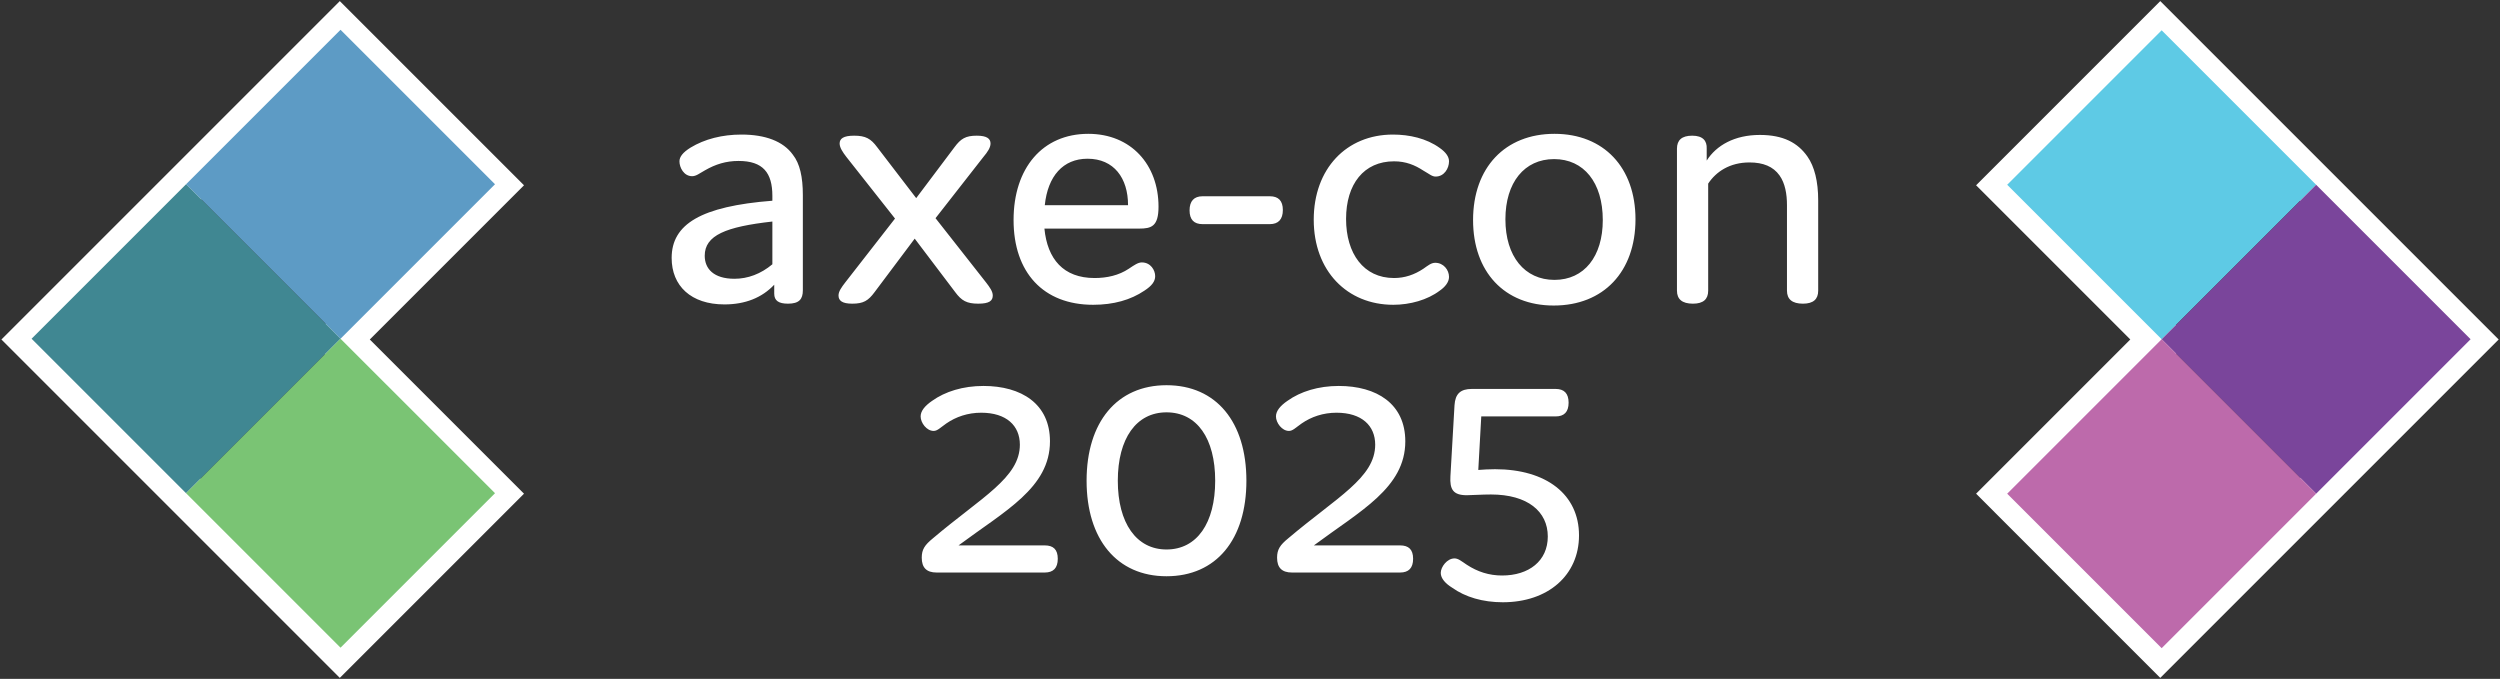
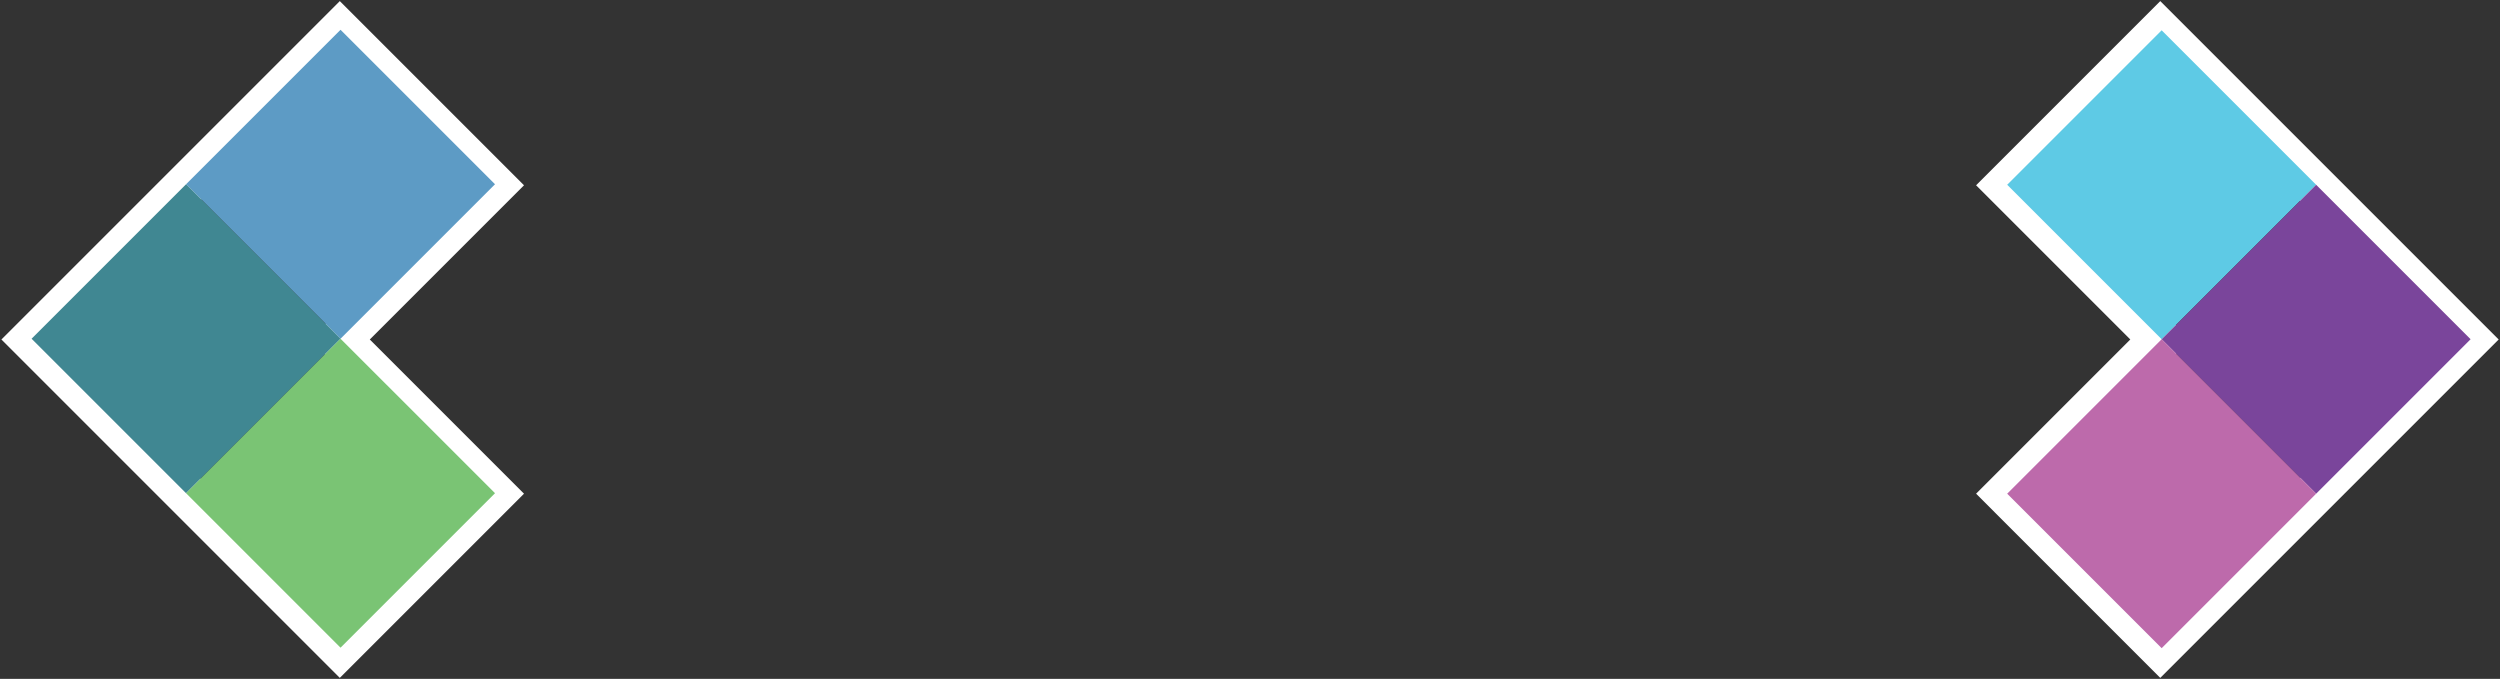
<svg xmlns="http://www.w3.org/2000/svg" width="1219" height="331" viewBox="0 0 1219 331" fill="none">
  <rect x="0" y="0" width="1219" height="331" fill="#333333" stroke="none" />
  <g clip-path="url(#clip0_4337_270)">
    <path d="M165.691 0.534L0.691 165.534L165.691 330.534L255.502 240.723L180.312 165.534L255.502 90.344L165.691 0.534ZM226.261 240.723L165.691 301.293L29.932 165.534L165.691 29.774L226.261 90.344L151.071 165.534L226.261 240.723Z" fill="white" />
    <path d="M1053.35 0.534L963.542 90.344L1038.73 165.534L963.542 240.723L1053.35 330.534L1218.35 165.534L1053.35 0.534ZM992.782 240.723L1067.97 165.534L992.782 90.344L1053.35 29.774L1189.11 165.534L1053.35 301.293L992.782 240.723Z" fill="white" />
    <path d="M1054.02 14.769L978.7 90.089L1054.02 165.41L1129.34 90.089L1054.02 14.769Z" fill="#5ECAE5" />
    <path d="M1129.34 90.09L1054.02 165.41L1129.34 240.73L1204.66 165.41L1129.34 90.09Z" fill="#7A459B" />
    <path d="M1054.02 165.41L978.7 240.73L1054.02 316.05L1129.34 240.73L1054.02 165.41Z" fill="#BD6AAB" />
    <path d="M166.042 14.525L90.722 89.845L166.042 165.165L241.363 89.845L166.042 14.525Z" fill="#5D9BC5" />
    <path d="M90.722 89.845L15.402 165.165L90.722 240.486L166.042 165.165L90.722 89.845Z" fill="#408792" />
    <path d="M166.042 165.165L90.722 240.486L166.042 315.806L241.363 240.486L166.042 165.165Z" fill="#7AC474" />
-     <path d="M376.608 95.516C376.608 84.28 372.078 78.481 360.117 78.481C353.955 78.481 348.881 80.112 343.807 83.012C340.907 84.643 339.457 85.911 337.464 85.911C333.477 85.911 331.302 81.743 331.302 78.662C331.302 76.488 332.933 74.313 336.739 71.957C343.625 67.789 352.143 65.614 361.567 65.614C373.165 65.614 381.864 68.876 386.576 75.4C390.019 79.75 391.469 86.274 391.469 95.154V141.547C391.469 145.897 389.656 148.071 384.22 148.071C379.689 148.071 377.514 146.622 377.514 143.178V138.829C371.534 145.172 363.379 148.434 353.23 148.434C336.92 148.434 327.496 139.373 327.496 125.781C327.496 109.289 341.813 100.591 376.608 97.872V95.516ZM376.608 108.021C353.955 110.558 343.625 114.726 343.625 124.693C343.625 131.036 347.975 135.929 358.123 135.929C364.647 135.929 370.99 133.573 376.608 128.862V108.021ZM446.739 96.604L465.405 71.776C468.486 67.608 470.842 66.158 476.279 66.158C481.172 66.158 482.984 67.608 482.984 69.964C482.984 71.957 481.534 74.132 479.541 76.488L456.163 106.39L480.809 137.742C482.622 140.097 484.071 142.091 484.071 144.084C484.071 146.622 482.44 148.071 477.004 148.071C471.386 148.071 468.849 146.622 465.768 142.453L446.014 116.357L426.442 142.453C423.361 146.622 421.005 148.071 415.569 148.071C410.676 148.071 408.863 146.622 408.863 144.084C408.863 142.091 410.313 140.097 412.125 137.742L436.409 106.571L412.669 76.488C410.857 74.132 409.407 71.957 409.407 69.964C409.407 67.608 411.219 66.158 416.475 66.158C422.093 66.158 424.63 67.608 427.711 71.776L446.739 96.604ZM556.74 127.955C561.089 127.955 563.264 131.761 563.264 134.661C563.264 137.198 561.633 139.373 558.008 141.728C551.303 146.259 542.967 148.615 532.999 148.615C508.715 148.615 494.217 132.848 494.217 107.296C494.217 81.924 508.353 65.252 530.643 65.252C551.484 65.252 564.895 80.293 564.895 100.772C564.895 110.377 561.452 111.464 555.471 111.464H509.259C510.709 126.324 518.501 135.567 533.724 135.567C539.705 135.567 545.504 134.298 550.397 131.036C553.115 129.224 554.927 127.955 556.74 127.955ZM530.281 77.394C518.32 77.394 510.89 85.911 509.44 100.047H550.034C550.034 86.817 543.148 77.394 530.281 77.394ZM586.373 95.698H619.174C623.343 95.698 625.517 97.872 625.517 102.403C625.517 106.933 623.343 109.289 619.174 109.289H586.373C582.205 109.289 580.03 107.115 580.03 102.584C580.03 98.053 582.205 95.698 586.373 95.698ZM656.344 106.752C656.344 123.606 664.861 135.567 679.722 135.567C684.977 135.567 689.689 133.936 694.038 131.036C696.394 129.405 697.844 128.137 699.838 128.137C703.825 128.137 706.543 131.58 706.543 135.023C706.543 137.742 704.368 140.097 702.012 141.728C696.032 146.259 687.514 148.615 679.359 148.615C656.887 148.615 640.577 132.124 640.577 107.115C640.577 82.287 656.525 65.614 679.178 65.614C687.152 65.614 695.488 67.426 702.012 72.138C705.093 74.313 706.543 76.488 706.543 78.662C706.543 82.106 704.187 86.093 700.019 86.093C698.207 86.093 696.938 84.824 694.038 83.193C689.87 80.475 685.521 78.662 679.722 78.662C665.043 78.662 656.344 89.717 656.344 106.752ZM718.27 107.296C718.27 81.743 733.855 65.252 757.958 65.252C782.061 65.252 797.465 81.743 797.465 106.933C797.465 132.486 781.88 148.977 757.596 148.977C733.493 148.977 718.27 132.486 718.27 107.296ZM734.037 106.933C734.037 125.056 743.46 136.473 757.958 136.473C772.456 136.473 781.518 125.056 781.518 107.296C781.518 88.992 772.275 77.575 757.777 77.575C743.279 77.575 734.037 88.992 734.037 106.933ZM825.116 66.158C830.372 66.158 832.365 68.695 832.184 72.501V78.3C836.896 70.87 845.776 65.795 858.099 65.795C869.516 65.795 876.584 69.601 881.296 76.306C884.739 81.2 886.551 88.448 886.551 97.691V141.728C886.551 145.897 884.195 148.071 879.121 148.071C873.866 148.071 871.328 145.897 871.328 141.728V100.047C871.328 94.61 870.422 89.355 867.704 85.549C864.623 81.2 859.73 79.206 853.025 79.206C843.42 79.206 836.715 83.737 832.909 89.536V141.728C832.909 145.897 830.553 148.071 825.479 148.071C820.223 148.071 817.686 145.897 817.686 141.728V72.501C817.686 68.333 820.042 66.158 825.116 66.158ZM511.964 215.193C511.964 237.846 490.036 249.082 467.383 265.936H509.427C513.595 265.936 515.77 267.929 515.77 272.46C515.77 276.991 513.595 279.165 509.427 279.165H456.691C451.798 279.165 449.442 276.809 449.442 271.916C449.442 267.929 450.892 265.755 454.879 262.493C478.619 242.377 497.285 232.953 497.285 216.824C497.285 207.582 490.761 201.239 478.438 201.239C471.914 201.239 466.115 203.232 461.403 206.494C458.322 208.669 457.053 210.119 455.241 210.119C451.798 210.119 448.898 206.132 448.898 203.051C448.898 200.333 451.073 197.795 454.516 195.44C460.859 190.909 469.558 188.191 479.525 188.191C498.01 188.191 511.964 196.889 511.964 215.193ZM529.819 234.403C529.819 205.769 544.68 187.828 568.783 187.828C593.067 187.828 607.746 205.769 607.746 234.403C607.746 263.036 593.067 280.977 568.783 280.977C544.68 280.977 529.819 263.036 529.819 234.403ZM545.042 234.403C545.042 255.062 554.103 267.929 568.783 267.929C583.643 267.929 592.523 255.062 592.523 234.403C592.523 213.743 583.643 201.057 568.783 201.057C554.103 201.057 545.042 213.743 545.042 234.403ZM685.225 215.193C685.225 237.846 663.297 249.082 640.644 265.936H682.688C686.856 265.936 689.031 267.929 689.031 272.46C689.031 276.991 686.856 279.165 682.688 279.165H629.952C625.058 279.165 622.703 276.809 622.703 271.916C622.703 267.929 624.152 265.755 628.139 262.493C651.88 242.377 670.546 232.953 670.546 216.824C670.546 207.582 664.022 201.239 651.698 201.239C645.174 201.239 639.375 203.232 634.663 206.494C631.583 208.669 630.314 210.119 628.502 210.119C625.058 210.119 622.159 206.132 622.159 203.051C622.159 200.333 624.334 197.795 627.777 195.44C634.12 190.909 642.818 188.191 652.786 188.191C671.271 188.191 685.225 196.889 685.225 215.193ZM722.264 203.051L720.814 229.147C722.808 228.966 726.432 228.785 728.969 228.785C753.978 228.785 769.926 241.108 769.926 261.043C769.926 280.434 754.885 293.663 732.775 293.663C722.989 293.663 714.472 291.126 708.129 286.595C704.867 284.602 702.511 282.065 702.511 279.346C702.511 276.447 705.592 272.279 709.216 272.279C711.028 272.279 712.478 273.547 715.196 275.36C720.452 278.803 726.07 280.615 732.413 280.615C745.461 280.615 754.703 273.547 754.703 261.586C754.703 249.444 744.917 241.108 726.976 241.108C722.627 241.108 717.371 241.471 715.196 241.471C708.491 241.471 706.86 238.571 707.223 232.228L709.216 197.614C709.578 191.996 712.116 189.64 717.734 189.64H758.509C762.677 189.64 764.852 191.815 764.852 196.346C764.852 200.876 762.677 203.051 758.509 203.051H722.264Z" fill="white" />
  </g>
  <defs>
    <clipPath id="clip0_4337_270">
      <rect width="1217.66" height="330" fill="white" transform="translate(0.691 0.534)" />
    </clipPath>
  </defs>
</svg>